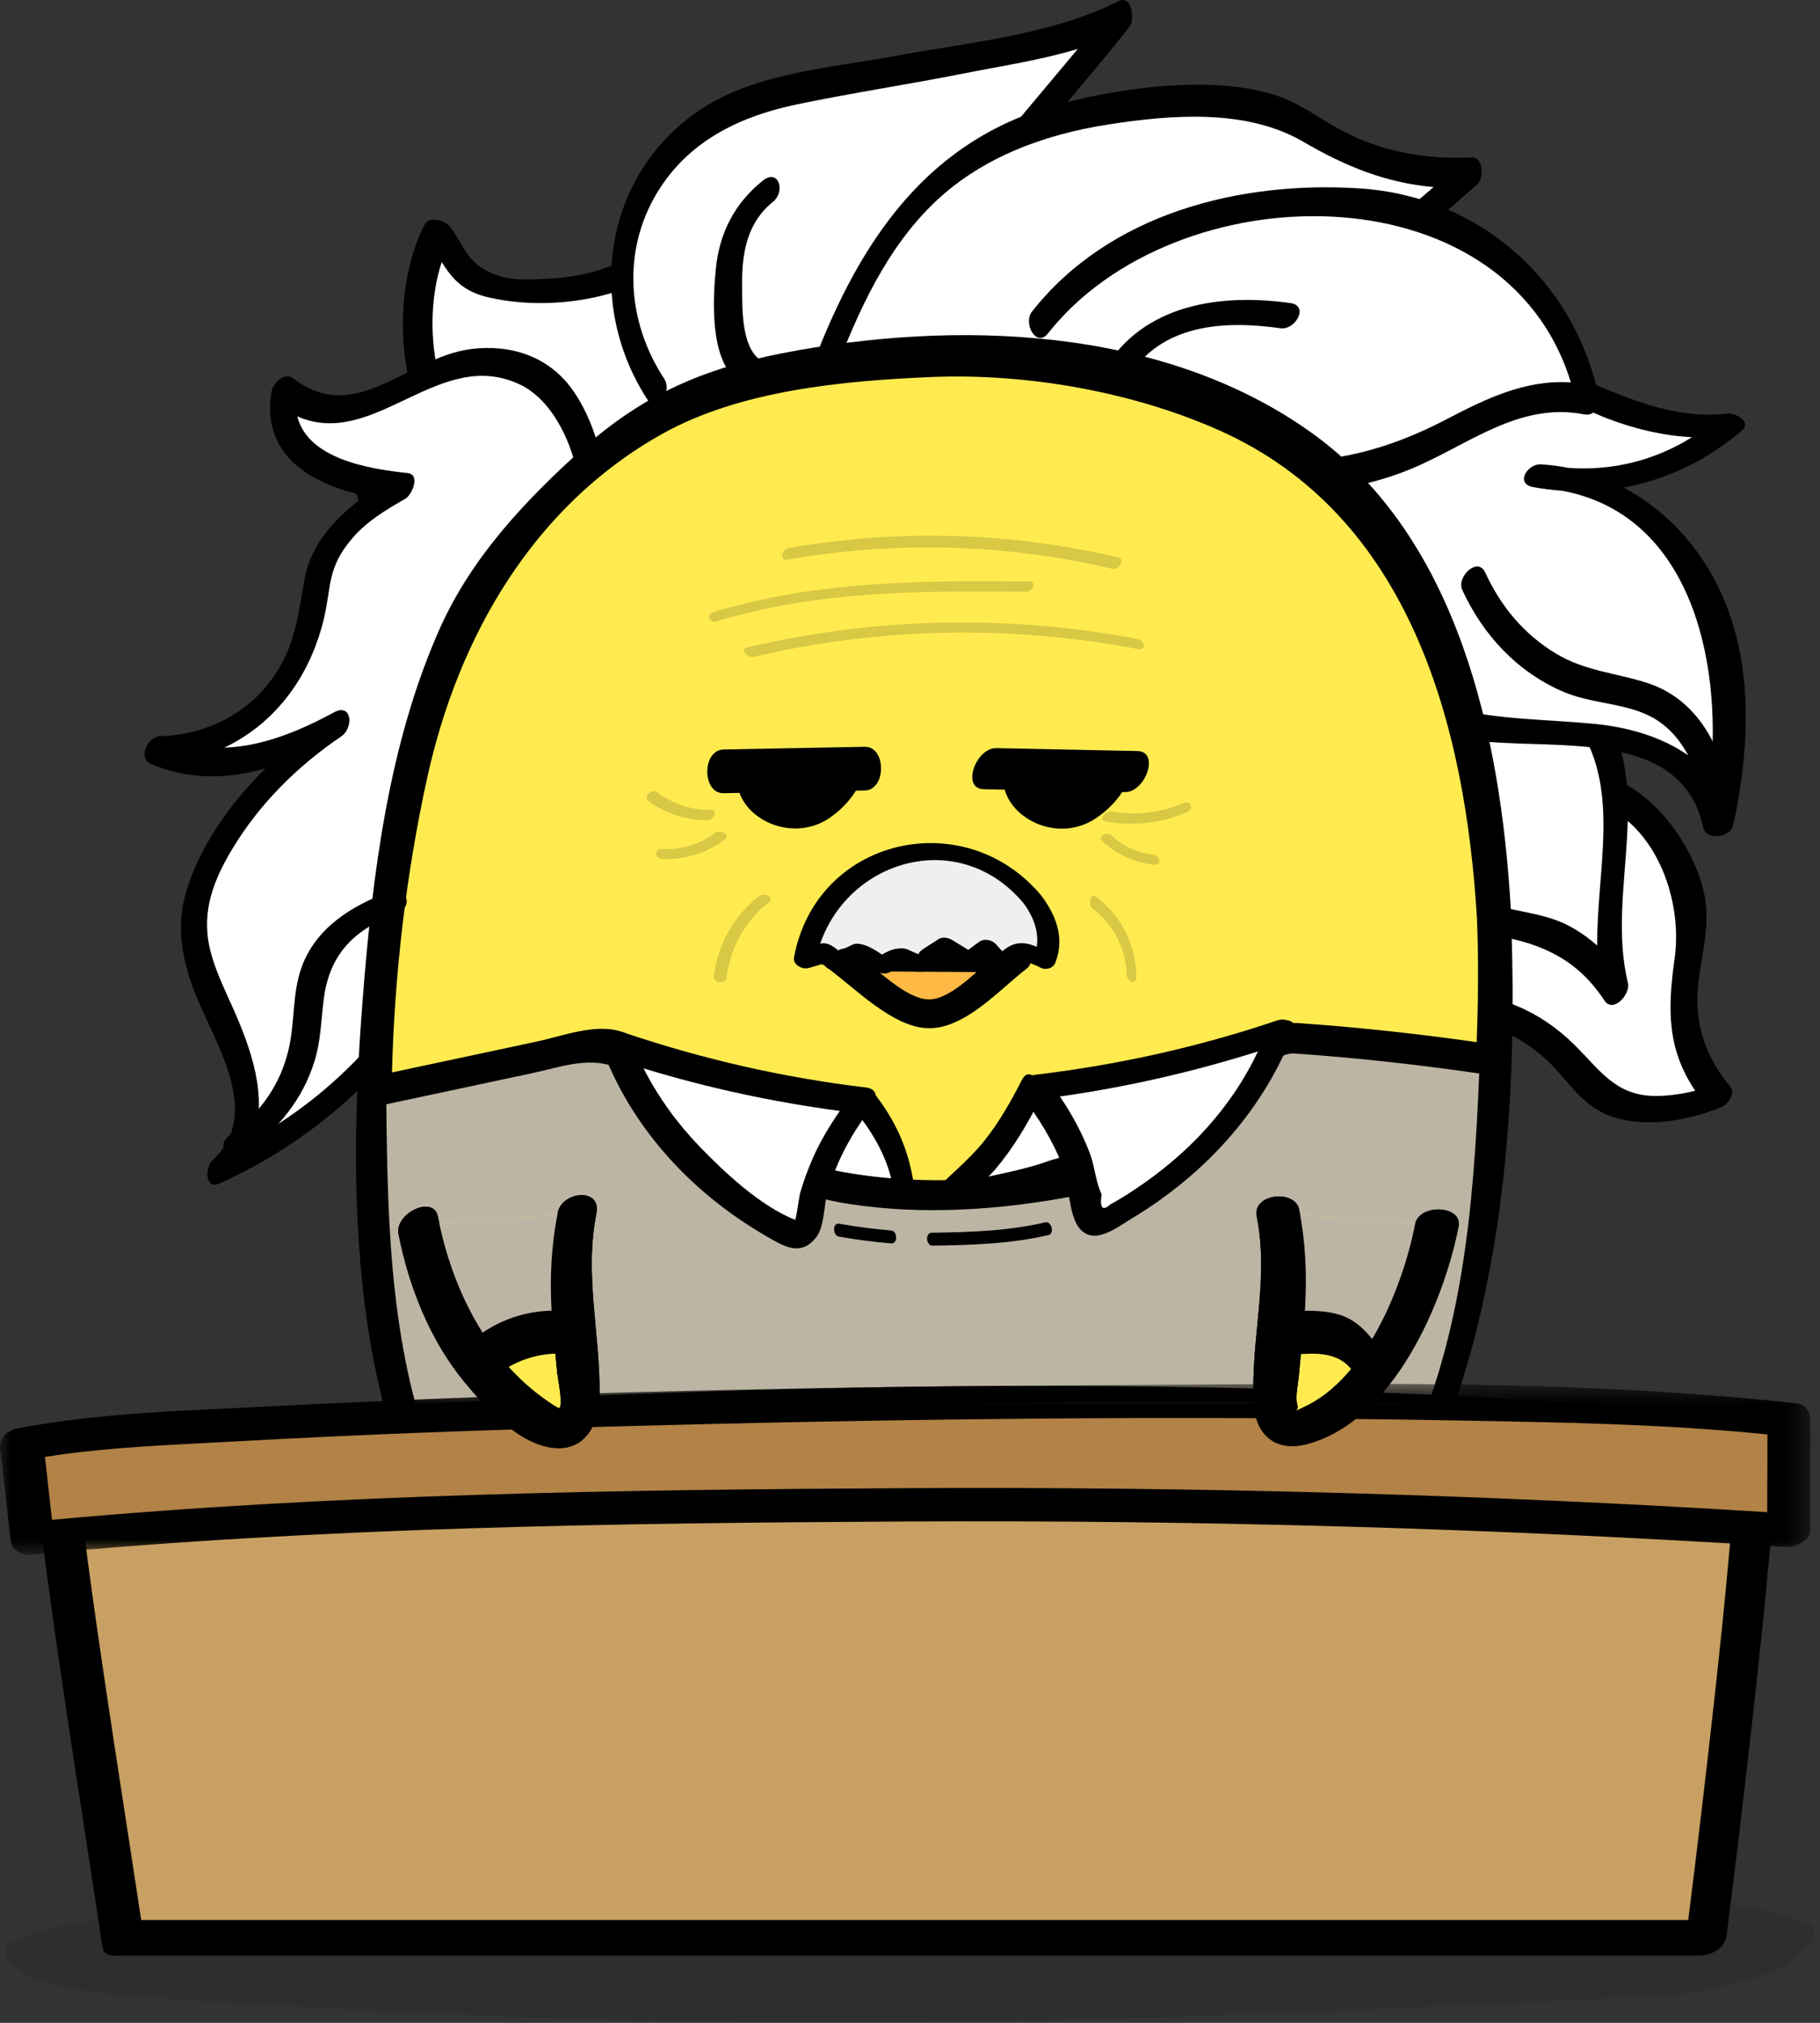
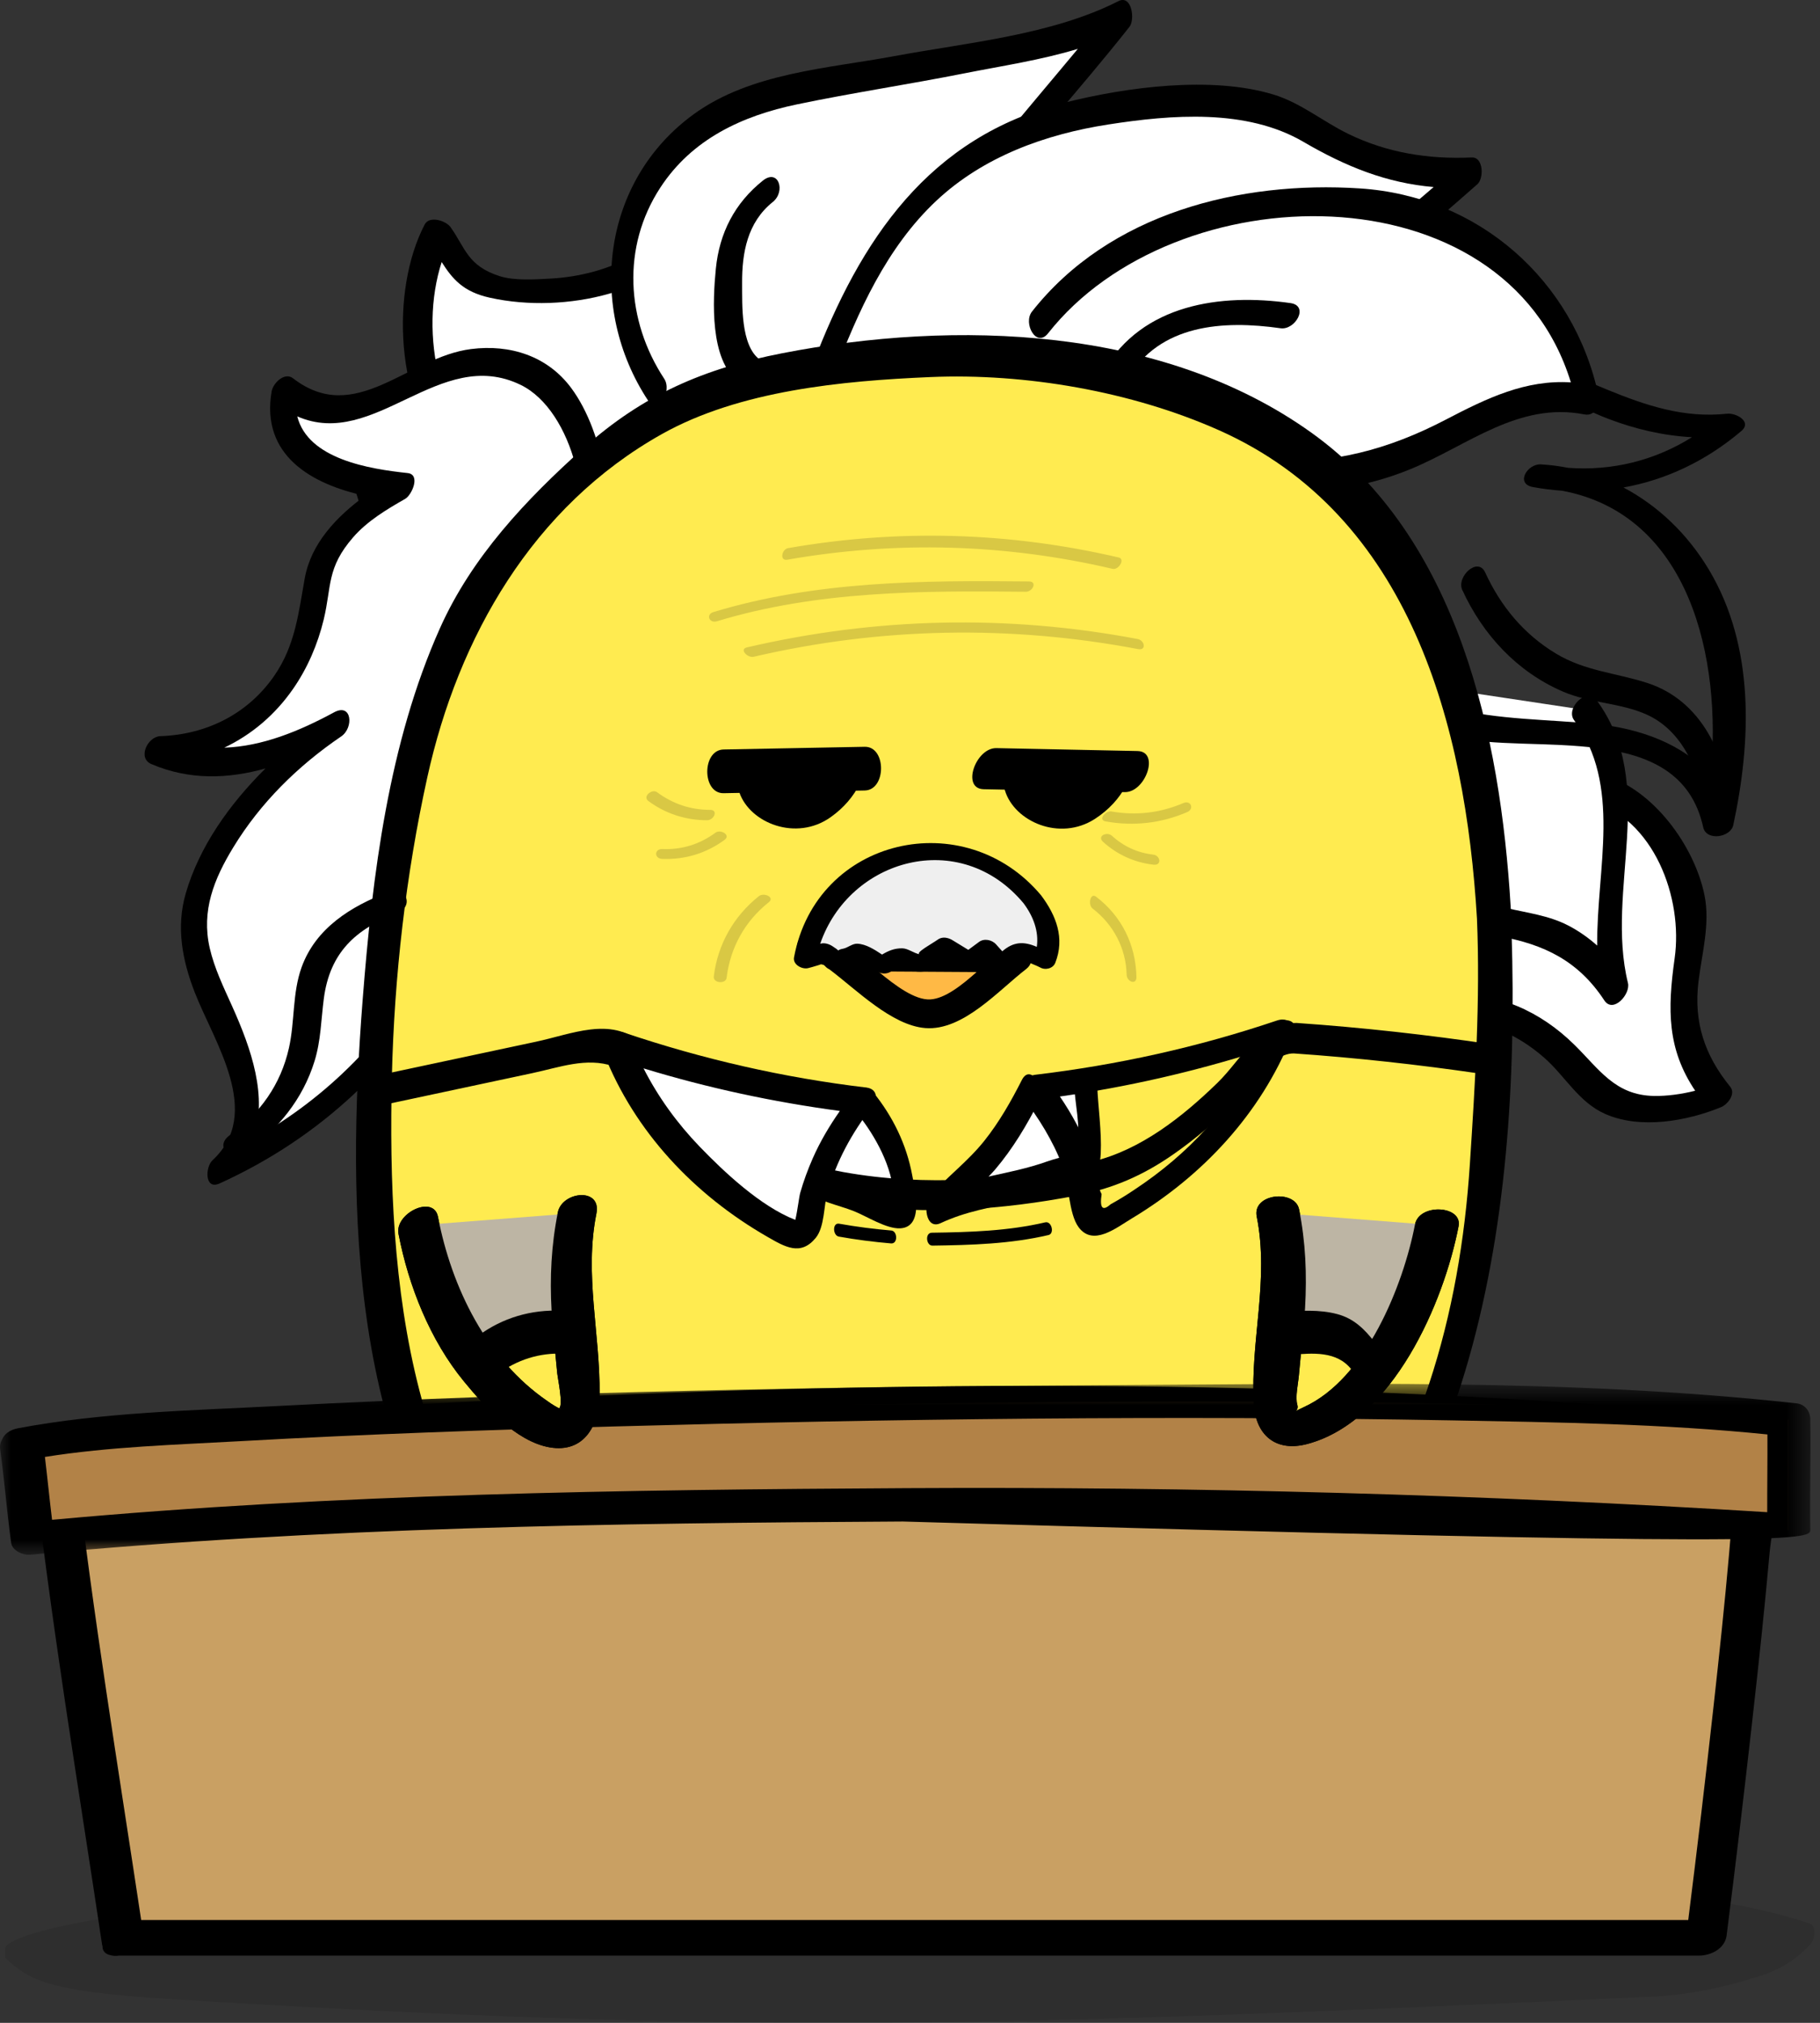
<svg xmlns="http://www.w3.org/2000/svg" width="81" height="90" viewBox="0 0 81 90" fill="none">
  <rect x="0" y="0" width="81" height="90" fill="#333333" stroke="none" />
  <path d="M0.236 86.632C1.114 85.425 12.753 83.765 32.27 83.65C43.808 83.582 55.346 83.79 66.883 83.973C71.191 84.041 76.383 84.185 80.551 85.585C80.841 85.683 80.789 86.259 80.586 86.485C80.037 87.097 79.304 87.59 78.515 87.853C76.91 88.387 75.222 88.758 73.527 88.835C44.485 90.16 33.727 90.558 7.554 88.942C2.007 88.6 1.272 88.067 0.236 87.109L0.236 86.632Z" fill="black" fill-opacity="0.1" />
  <path fill-rule="evenodd" clip-rule="evenodd" d="M32.118 8.328C31.067 9.993 28.464 13.663 22.267 12.81C21.606 12.718 20.907 12.544 20.476 12.034C20.047 11.527 19.942 10.797 19.488 10.312C18.162 12.572 18.555 15.434 19.299 17.946C19.499 18.622 19.728 19.303 20.147 19.869C20.489 20.33 20.944 20.694 21.407 21.033C22.474 21.813 26.794 24.002 27.992 24.561" fill="white" />
  <path fill-rule="evenodd" clip-rule="evenodd" d="M31.529 8.007C30.686 9.328 29.661 10.512 28.291 11.308C27.141 11.977 25.833 12.32 24.508 12.395C23.821 12.434 22.895 12.496 22.237 12.286C20.808 11.827 20.714 11.038 20.052 10.106C19.851 9.823 19.113 9.578 18.899 9.991C17.364 12.947 17.596 18.051 20.011 20.564C21.965 22.595 25.173 23.794 27.675 24.979C28.366 25.306 29.116 24.525 28.307 24.142C26.28 23.183 24.199 22.192 22.303 20.99C19.538 19.238 18.634 14.817 19.657 11.66C20.137 12.413 20.61 12.981 21.798 13.245C23.498 13.623 25.428 13.546 27.101 13.07C29.522 12.383 31.372 10.737 32.705 8.649C33.098 8.034 31.879 7.459 31.529 8.007Z" fill="black" />
  <path fill-rule="evenodd" clip-rule="evenodd" d="M19.721 27.369C18.438 25.761 17.41 23.95 16.684 22.025C16.182 20.695 15.869 19.065 16.761 17.959C17.204 19.05 18.343 19.718 19.489 19.985C20.635 20.253 21.828 20.2 23.001 20.302C25.534 20.52 27.998 21.477 30.015 23.026" fill="white" />
  <path fill-rule="evenodd" clip-rule="evenodd" d="M20.328 27.086C18.784 25.078 15.638 20.817 17.312 18.2L16.154 18.241C17.065 19.99 18.872 20.549 20.734 20.697C24.029 20.959 26.767 21.414 29.502 23.412C30.016 23.787 31.157 23.101 30.527 22.641C28.804 21.382 26.901 20.466 24.804 20.029C22.319 19.509 18.752 20.332 17.368 17.676C17.169 17.294 16.415 17.398 16.21 17.718C14.216 20.836 17.225 25.195 19.113 27.651C19.509 28.165 20.765 27.654 20.328 27.086Z" fill="black" />
  <path fill-rule="evenodd" clip-rule="evenodd" d="M71.06 35.039C72.894 35.391 74.69 38.119 75.21 39.914C75.633 41.378 74.637 44.141 74.92 45.639C75.137 46.791 75.674 47.881 76.454 48.754C76.476 48.778 75.299 49.108 75.186 49.13C74.605 49.239 74.022 49.337 73.43 49.336C72.664 49.334 71.878 49.163 71.257 48.717C70.762 48.362 70.401 47.858 70.002 47.398C68.598 45.773 66.509 44.602 64.373 44.811" fill="white" />
  <path fill-rule="evenodd" clip-rule="evenodd" d="M77.006 48.354C75.86 46.947 75.373 45.471 75.591 43.678C75.744 42.42 76.118 41.101 75.86 39.834C75.414 37.639 73.581 35.12 71.385 34.486C70.771 34.308 69.984 35.376 70.737 35.593C73.633 36.429 74.909 39.961 74.531 42.637C74.207 44.934 74.2 46.676 75.445 48.529C74.83 48.685 74.17 48.772 73.608 48.761C71.871 48.728 71.179 47.573 70.055 46.471C68.546 44.991 66.671 44.15 64.552 44.236C63.903 44.262 63.356 45.42 64.198 45.386C65.914 45.316 67.442 45.935 68.723 47.058C69.666 47.885 70.247 49.026 71.428 49.556C72.984 50.253 75.07 49.887 76.598 49.259C76.886 49.141 77.264 48.672 77.006 48.354Z" fill="black" />
  <path fill-rule="evenodd" clip-rule="evenodd" d="M70.552 31.59C71.921 33.228 72.027 35.566 71.85 37.694C71.674 39.823 71.287 42.012 71.898 44.059C71.048 42.618 69.579 41.558 67.945 41.206C67.123 41.029 66.253 41.019 65.49 40.665C64.042 39.994 63.403 38.319 62.9 36.803L61.932 33.888C61.465 32.484 60.965 31.023 59.908 29.987" fill="white" />
  <path fill-rule="evenodd" clip-rule="evenodd" d="M72.453 43.738C71.43 39.564 73.831 34.904 71.049 31.142C70.615 30.556 69.666 31.514 70.053 32.038C72.201 34.942 71.053 38.632 71.084 42.071C70.695 41.725 70.267 41.421 69.786 41.173C68.078 40.289 65.891 40.704 64.631 39.042C62.512 36.248 62.812 32.223 60.405 29.539C59.917 28.995 58.98 29.956 59.41 30.435C61.807 33.109 61.553 37.107 63.635 39.938C64.434 41.025 65.428 41.427 66.728 41.658C68.727 42.014 70.253 42.76 71.399 44.507C71.795 45.11 72.573 44.231 72.453 43.738Z" fill="black" />
-   <path fill-rule="evenodd" clip-rule="evenodd" d="M56.964 18.728C61.676 14.889 67.206 16.218 68.4 16.608C69.593 16.997 70.667 17.687 71.837 18.141C73.377 18.739 75.329 19.177 76.959 18.91C74.709 20.948 71.456 21.819 68.49 21.177C71.826 21.234 74.78 23.761 76.069 26.841C77.357 29.921 77.215 33.433 76.472 36.688C76.176 34.616 74.055 33.267 72.001 32.876C69.947 32.485 67.817 32.759 65.748 32.449C62.929 32.026 60.111 30.23 59.392 27.469" fill="white" />
  <path fill-rule="evenodd" clip-rule="evenodd" d="M76.057 25.348C75.117 23.775 73.806 22.511 72.253 21.689C74.151 21.349 75.93 20.506 77.495 19.181C77.999 18.754 77.251 18.365 76.87 18.406C73.005 18.829 70.025 16.058 66.308 15.642C62.784 15.248 59.361 16.193 56.549 18.353C55.846 18.894 56.815 19.535 57.379 19.102C60.277 16.875 63.992 16.018 67.559 16.938C68.979 17.304 70.214 18.116 71.576 18.634C72.794 19.098 74.033 19.384 75.301 19.453C73.646 20.489 71.754 20.958 69.797 20.816C69.4 20.738 68.995 20.685 68.582 20.661C67.974 20.625 67.424 21.525 68.228 21.671C68.661 21.75 69.092 21.803 69.519 21.833C75.197 22.893 76.647 29.281 76.132 34.521C74.937 33.1 72.973 32.414 71.06 32.217C66.921 31.792 61.625 32.337 60.061 27.35C59.857 26.699 58.523 26.95 58.722 27.586C59.586 30.342 61.941 32.118 64.696 32.783C68.201 33.629 74.733 31.951 75.802 36.806C75.939 37.432 77.021 37.266 77.141 36.707C77.948 32.949 78.098 28.764 76.057 25.348Z" fill="black" />
  <path fill-rule="evenodd" clip-rule="evenodd" d="M29.201 17.334C27.793 15.362 27.303 12.76 27.897 10.409C28.491 8.059 30.159 6.003 32.336 4.939C33.81 4.217 35.458 3.947 37.075 3.667C40.186 3.13 43.285 2.529 46.372 1.865C47.59 1.603 48.826 1.323 49.91 0.708C46.673 4.877 39.662 11.21 38.103 19.342" fill="white" />
  <path fill-rule="evenodd" clip-rule="evenodd" d="M49.776 0.051C46.807 1.559 43.057 1.893 39.809 2.496C36.825 3.051 33.425 3.236 30.887 5.073C26.771 8.052 26.123 13.688 28.839 17.815C29.302 18.517 29.921 17.397 29.563 16.854C27.862 14.269 27.663 10.988 29.386 8.35C30.797 6.189 33.023 5.154 35.474 4.643C37.95 4.127 40.457 3.753 42.938 3.26C44.593 2.932 46.33 2.673 47.969 2.175C43.663 7.368 39.048 12.272 37.611 19.159C37.454 19.916 38.412 20.399 38.594 19.524C40.158 12.027 45.73 6.951 50.269 1.191C50.522 0.87 50.371 -0.251 49.776 0.051Z" fill="black" />
  <path fill-rule="evenodd" clip-rule="evenodd" d="M36.649 16.429C37.819 13.309 39.284 10.164 41.819 8.005C45.222 5.106 50 4.452 54.466 4.597C55.189 4.621 55.919 4.663 56.608 4.883C57.554 5.184 58.363 5.798 59.227 6.29C61.099 7.354 63.291 7.846 65.438 7.684C61.39 11.252 57.111 14.943 51.858 16.171" fill="white" />
  <path fill-rule="evenodd" clip-rule="evenodd" d="M65.501 7.006C63.583 7.092 61.734 6.802 59.993 5.951C58.866 5.399 57.885 4.573 56.671 4.205C53.908 3.366 50.136 3.874 47.375 4.568C41.328 6.087 38.289 10.66 36.176 16.204C35.899 16.933 36.806 17.485 37.122 16.655C38.186 13.865 39.455 11.013 41.67 8.934C43.764 6.968 46.526 5.972 49.322 5.539C52.14 5.101 55.473 4.829 58.008 6.31C59.914 7.423 61.723 8.144 63.805 8.322C60.228 11.414 56.453 14.318 51.784 15.505C51.154 15.665 51.228 17.016 51.933 16.837C57.365 15.456 61.634 11.822 65.752 8.196C66.044 7.94 66.03 6.982 65.501 7.006Z" fill="black" />
  <path fill-rule="evenodd" clip-rule="evenodd" d="M46.286 14.347C49.24 10.383 54.586 8.945 59.526 9.025C60.416 9.039 61.309 9.094 62.184 9.26C66.363 10.053 69.882 13.594 70.65 17.783C69.328 17.411 67.902 17.722 66.635 18.255C65.369 18.787 64.203 19.534 62.947 20.09C60.891 21 58.603 21.379 56.364 21.181" fill="white" />
  <path fill-rule="evenodd" clip-rule="evenodd" d="M71.144 17.604C70.044 12.45 65.79 8.728 60.531 8.384C55.177 8.033 49.367 9.496 45.928 13.864C45.522 14.38 46.12 15.496 46.645 14.83C52.264 7.693 66.957 7.393 69.912 17.013C67.902 16.887 66.192 17.706 64.352 18.667C61.806 19.997 59.263 20.681 56.368 20.5C55.695 20.459 55.679 21.819 56.361 21.862C58.559 21.999 60.722 21.716 62.768 20.875C65.316 19.829 67.575 17.863 70.513 18.438C70.99 18.532 71.233 18.023 71.144 17.604Z" fill="black" />
  <path fill-rule="evenodd" clip-rule="evenodd" d="M25.904 25.234C26.801 23.77 26.493 18.022 23.629 16.564C22.1 15.785 20.209 16.052 18.687 16.845C17.758 17.329 16.902 17.997 15.882 18.236C14.753 18.5 13.501 18.172 12.647 17.387C12.271 18.627 13.055 19.985 14.152 20.675C15.248 21.365 16.582 21.536 17.871 21.661C16.791 22.234 15.815 23.002 15.003 23.916C14.704 24.252 14.423 24.615 14.27 25.038C14.112 25.472 14.098 25.943 14.051 26.403C13.868 28.21 13.127 29.978 11.867 31.287C10.608 32.595 8.82 33.414 7.005 33.382C9.522 34.643 12.573 33.613 15.026 32.229C12.718 33.732 10.793 35.817 9.478 38.238C9.095 38.943 8.76 39.687 8.646 40.479C8.452 41.841 8.926 43.207 9.489 44.461C10.052 45.716 10.717 46.952 10.941 48.309C11.165 49.666 10.847 51.215 9.757 52.053C13.961 50.221 17.506 46.912 19.622 42.84" fill="white" />
  <path fill-rule="evenodd" clip-rule="evenodd" d="M25.423 17.264C24.363 15.837 22.705 15.311 20.966 15.53C18.145 15.885 15.824 18.984 13.041 16.831C12.661 16.537 12.151 17.053 12.09 17.411C11.597 20.265 13.874 21.548 16.25 22.06C14.972 22.988 13.838 24.188 13.562 25.735C13.286 27.276 13.139 28.711 12.214 30.055C11.037 31.766 9.189 32.684 7.135 32.753C6.569 32.772 6.108 33.727 6.736 33.995C8.438 34.721 10.156 34.654 11.815 34.19C10.212 35.779 8.868 37.671 8.265 39.756C7.832 41.255 8.112 42.726 8.668 44.155C9.532 46.373 11.724 49.525 9.46 51.62C9.132 51.923 9.096 52.961 9.773 52.654C14.251 50.621 17.792 47.308 20.128 42.977C20.552 42.19 19.478 42.032 19.116 42.703C17.295 46.08 14.586 48.821 11.269 50.677C11.928 48.807 11.19 46.673 10.326 44.757C9.95 43.921 9.54 43.079 9.334 42.18C8.952 40.514 9.531 39.099 10.376 37.711C11.589 35.716 13.263 34.071 15.187 32.764C15.748 32.383 15.669 31.259 14.866 31.694C13.312 32.535 11.667 33.209 9.981 33.265C11.191 32.692 12.243 31.804 13.046 30.646C13.687 29.723 14.141 28.663 14.405 27.572C14.765 26.084 14.527 25.272 15.719 23.903C16.348 23.181 17.209 22.665 18.032 22.196C18.329 22.027 18.736 21.111 18.14 21.047C16.427 20.865 13.709 20.427 13.23 18.526C16.684 20.036 19.553 15.369 23.17 17.123C25.521 18.264 26.583 22.819 25.398 25.096C24.986 25.889 26.056 26.049 26.41 25.371C27.598 23.087 26.9 19.254 25.423 17.264Z" fill="black" />
  <path fill-rule="evenodd" clip-rule="evenodd" d="M65.079 26.247C65.999 28.25 67.517 29.89 69.562 30.772C70.759 31.289 72.142 31.267 73.311 31.804C75.075 32.614 75.794 34.728 75.906 36.517C75.959 37.355 77.044 36.671 77.003 36.024C76.852 33.622 75.736 31.171 73.312 30.386C71.922 29.936 70.544 29.86 69.256 29.084C67.821 28.222 66.792 26.979 66.098 25.468C65.77 24.754 64.811 25.662 65.079 26.247Z" fill="black" />
  <path fill-rule="evenodd" clip-rule="evenodd" d="M35.738 77.105C35.274 80.017 35.831 82.635 36.234 85.515C36.4 86.705 37.884 85.638 37.756 84.718C37.403 82.19 36.82 79.808 37.228 77.244C37.427 75.997 35.914 75.999 35.738 77.105Z" fill="black" />
  <path fill-rule="evenodd" clip-rule="evenodd" d="M44.971 78.004C45.359 80.504 45.311 82.699 44.928 85.194C44.747 86.376 46.463 85.719 46.602 84.808C47.007 82.163 47.026 79.841 46.615 77.196C46.445 76.099 44.831 77.102 44.971 78.004Z" fill="black" />
  <path fill-rule="evenodd" clip-rule="evenodd" d="M66.483 40.597C66.282 36.691 65.549 32.807 64.27 29.109C63.956 28.2 63.667 27.264 63.248 26.4C62.031 23.891 60.062 21.886 58.666 20.685C56.976 19.232 53.65 17.535 50.53 16.889C47.8 16.325 45.027 15.712 42.235 15.797C39.489 15.881 37.252 16.172 34.696 16.671C31.893 17.218 29.532 17.899 27.36 19.771C25.12 21.701 23.012 23.695 21.365 26.177C17.14 32.543 16.623 47.744 16.683 48.953L16.711 51.675C16.767 53.716 16.895 55.688 17.077 57.547C18.301 70.087 25.926 79.266 41.821 79.266C48.223 79.266 52.599 78.1 56.812 73.855C63.408 67.208 65.523 60.334 66.165 51.768C66.165 51.768 66.61 43.08 66.483 40.597Z" fill="#FFEB50" />
  <path fill-rule="evenodd" clip-rule="evenodd" d="M65.417 51.797C64.979 58.5 63.169 65.013 58.926 70.327C56.77 73.027 54.241 75.548 51.001 76.882C48.134 78.063 44.996 78.319 41.925 78.313C36.263 78.304 30.42 77.091 25.875 73.534C18.115 67.461 17.223 57.038 17.441 47.883C17.547 43.44 18.061 38.921 19.018 34.582C20.389 28.359 23.709 22.532 29.463 19.31C32.926 17.37 37.497 16.944 41.394 16.777C45.631 16.595 50.36 17.411 54.251 19.142C62.765 22.93 65.217 32.264 65.733 40.87C65.884 44.487 65.653 48.185 65.417 51.797ZM67.232 40.325C66.777 32.748 64.916 23.953 58.38 19.262C51.741 14.498 42.511 14.216 34.799 15.719C31.335 16.395 28.614 17.566 25.973 19.932C23.412 22.225 21.001 24.774 19.582 27.947C17.296 33.056 16.573 38.937 16.141 44.47C15.414 53.781 15.576 64.776 21.89 72.253C25.573 76.615 30.826 79.029 36.408 79.842C42.836 80.778 50.132 80.441 55.392 76.207C66.11 67.578 67.769 53.21 67.232 40.325Z" fill="black" />
  <path fill-rule="evenodd" clip-rule="evenodd" d="M37.324 42.628L40.508 44.9C41.021 45.265 41.793 45.255 42.287 44.874L45.14 42.677L37.324 42.628Z" fill="#FFB945" />
  <path fill-rule="evenodd" clip-rule="evenodd" d="M41.406 44.466C40.725 44.505 39.856 43.861 39.086 43.222C40.545 43.231 42.004 43.24 43.464 43.249C42.795 43.844 42.054 44.428 41.406 44.466ZM45.17 42.094C42.565 42.078 39.96 42.062 37.355 42.045C37.05 42.044 36.834 42.161 36.713 42.32C36.484 42.492 36.415 42.742 36.719 42.982C36.768 43.04 36.832 43.09 36.912 43.128C38.113 44.028 39.679 45.623 41.182 45.741C42.863 45.873 44.442 44.06 45.666 43.118C46.191 42.713 45.73 42.097 45.17 42.094Z" fill="black" />
  <path fill-rule="evenodd" clip-rule="evenodd" d="M39.24 39.61C39.918 39.179 40.713 38.535 41.47 38.595C42.051 38.639 42.494 39.04 42.979 39.42C44.331 40.48 46.043 41.959 46.01 42.008C45.722 42.431 36.296 42.365 36.247 42.176C36.231 42.112 38.059 40.361 39.24 39.61Z" fill="#FFB945" />
  <path fill-rule="evenodd" clip-rule="evenodd" d="M39.84 40.03C41.513 38.925 42.328 39.676 43.658 40.776C44.23 41.25 44.938 41.712 45.39 42.304C45.396 42.065 45.402 41.826 45.409 41.587C44.851 42.019 41.732 41.726 40.751 41.73C39.795 41.733 38.839 41.728 37.883 41.703C37.614 41.696 37.092 41.575 36.839 41.665C36.6 41.749 36.204 41.431 36.73 41.759C36.804 41.998 36.877 42.236 36.951 42.475C37.634 41.515 38.877 40.685 39.84 40.03C40.564 39.537 39.237 38.783 38.639 39.189C37.576 39.913 36.301 40.81 35.542 41.877C35.374 42.113 35.546 42.458 35.763 42.593C37.042 43.391 39.718 42.921 41.13 42.914C42.517 42.906 45.413 43.353 46.609 42.428C46.857 42.237 46.792 41.924 46.629 41.711C45.725 40.525 44 39.215 42.739 38.478C41.21 37.585 40.002 38.289 38.639 39.189C37.911 39.67 39.239 40.427 39.84 40.03Z" fill="black" />
  <path fill-rule="evenodd" clip-rule="evenodd" d="M45.944 40.013C45.889 39.945 45.834 39.877 45.776 39.811C45.52 39.523 45.224 39.275 44.924 39.034C44.64 38.807 44.35 38.586 44.033 38.407C43.281 37.983 42.412 37.826 41.557 37.81C40.73 37.795 39.797 37.881 39.046 38.254C38.723 38.414 38.434 38.636 38.163 38.875C37.563 39.404 37.045 40.025 36.63 40.709C36.538 40.861 35.751 42.712 35.81 42.709C36.122 42.691 36.719 42.338 36.719 42.338L37.334 42.723L38.259 42.354C38.259 42.354 39.031 42.779 39.294 42.947C39.521 42.779 40.026 42.531 40.026 42.531L41.053 42.852C41.053 42.852 41.802 42.315 42.089 42.087C42.398 42.288 43.172 42.749 43.172 42.749C43.172 42.749 43.728 42.349 43.932 42.187C44.163 42.444 44.395 42.701 44.627 42.958C44.627 42.847 45.538 42.254 45.538 42.254C45.538 42.254 46.26 42.563 46.492 42.728C46.51 42.741 46.647 42.299 46.652 42.256C46.666 42.134 46.633 42.04 46.625 41.921C46.602 41.567 46.678 41.244 46.538 40.899C46.465 40.717 46.348 40.556 46.232 40.397C46.138 40.268 46.043 40.139 45.944 40.013Z" fill="#EFEFEF" />
  <path fill-rule="evenodd" clip-rule="evenodd" d="M44.607 42.325C44.513 42.221 44.42 42.118 44.327 42.014C44.143 41.81 43.795 41.739 43.567 41.912C43.411 42.03 43.252 42.145 43.095 42.261C42.863 42.12 42.631 41.981 42.401 41.837C42.199 41.71 41.929 41.657 41.724 41.813C41.539 41.953 40.702 42.401 40.933 42.458C40.679 42.419 40.416 42.198 40.163 42.193C39.803 42.186 39.539 42.303 39.256 42.471C38.912 42.242 38.542 42.005 38.154 41.987C37.939 41.977 37.721 42.173 37.523 42.209C37.39 42.233 37.333 42.263 37.312 42.29C37.267 42.247 37.184 42.183 37.031 42.087C36.888 41.998 36.677 41.931 36.503 41.991C37.802 38.207 42.729 36.802 45.552 40.186C45.993 40.774 46.24 41.444 46.144 42.128C45.559 41.876 45.109 41.893 44.607 42.325ZM46.338 39.84C42.948 35.778 36.334 37.237 35.338 42.598C35.278 42.919 35.703 43.147 35.978 43.071C36.12 43.032 36.76 42.872 36.764 42.766C36.941 42.877 37.101 43.066 37.316 43.086C37.552 43.108 37.693 42.97 37.914 42.931C37.956 42.924 38.17 42.861 38.285 42.809C38.452 42.944 39.027 43.224 38.984 43.198C39.205 43.33 39.435 43.363 39.661 43.222C40.424 42.744 40.241 43.312 41.1 43.224C41.498 43.184 41.861 42.866 42.186 42.586C42.411 42.725 42.635 42.864 42.862 43C43.072 43.126 43.326 43.178 43.539 43.024C43.66 42.937 43.779 42.847 43.898 42.758C44.01 42.883 44.122 43.007 44.234 43.131C44.444 43.364 44.851 43.416 45.061 43.159C45.136 43.068 45.462 42.877 45.634 42.744C45.815 42.846 46.173 42.975 46.287 43.041C46.523 43.179 46.865 43.093 46.965 42.839C47.4 41.741 47.005 40.731 46.338 39.84Z" fill="black" />
  <path fill-rule="evenodd" clip-rule="evenodd" d="M33.542 29.221C39.187 27.907 44.96 27.8 50.654 28.88C51.03 28.951 50.949 28.492 50.63 28.431C44.834 27.332 38.982 27.467 33.238 28.805C32.89 28.886 33.274 29.284 33.542 29.221Z" fill="black" fill-opacity="0.15" />
  <path fill-rule="evenodd" clip-rule="evenodd" d="M31.908 27.641C36.38 26.285 41.028 26.279 45.658 26.328C45.957 26.331 46.178 25.874 45.798 25.87C41.058 25.82 36.329 25.845 31.752 27.232C31.402 27.338 31.564 27.745 31.908 27.641Z" fill="black" fill-opacity="0.15" />
  <path fill-rule="evenodd" clip-rule="evenodd" d="M35.041 24.902C39.882 24.056 44.731 24.191 49.516 25.309C49.786 25.372 50.087 24.874 49.792 24.805C44.929 23.669 39.991 23.528 35.072 24.388C34.794 24.436 34.683 24.965 35.041 24.902Z" fill="black" fill-opacity="0.15" />
  <path fill-rule="evenodd" clip-rule="evenodd" d="M17.672 35.499C18.038 35.499 17.999 35.062 17.639 35.062C17.274 35.062 17.312 35.499 17.672 35.499Z" fill="black" />
  <path fill-rule="evenodd" clip-rule="evenodd" d="M38.532 49.099C39.665 50.443 40.202 52.028 40.244 53.786C40.245 53.835 40.245 53.887 40.217 53.927C40.158 54.01 40.03 53.981 39.935 53.944C38.704 53.461 37.474 52.979 36.243 52.496C36.149 52.459 36.047 52.416 35.998 52.328C35.957 52.256 35.959 52.169 35.962 52.087C36.004 51.018 36.046 49.949 36.088 48.879" fill="white" />
  <path fill-rule="evenodd" clip-rule="evenodd" d="M40.599 52.292C40.344 50.916 39.74 49.682 38.865 48.597C38.335 47.94 37.789 49.09 38.2 49.6C38.928 50.503 39.755 51.961 39.763 53.247C39.367 53.125 38.735 52.771 38.557 52.701C37.958 52.466 37.334 52.144 36.711 51.977C36.575 51.941 36.495 51.895 36.452 51.87C36.444 51.611 36.503 51.275 36.512 51.055C36.54 50.32 36.569 49.585 36.598 48.85C36.632 47.996 35.612 48.073 35.58 48.908C35.543 49.842 35.476 50.78 35.469 51.715C35.466 52.223 35.433 52.703 35.881 53.032C36.45 53.45 37.343 53.628 37.992 53.882C38.571 54.11 39.442 54.68 40.06 54.651C41.132 54.601 40.721 52.951 40.599 52.292Z" fill="black" />
  <path fill-rule="evenodd" clip-rule="evenodd" d="M45.868 48.508C45.193 49.869 44.371 51.176 43.282 52.235C42.753 52.75 42.162 53.205 41.691 53.773C42.239 53.514 42.791 53.253 43.38 53.111C43.789 53.012 44.209 52.972 44.624 52.904C45.283 52.796 45.929 52.618 46.561 52.402C46.878 52.293 47.19 52.174 47.501 52.049C47.744 51.951 47.961 51.931 48.203 51.865C48.663 51.741 48.418 50.763 48.402 50.383C48.375 49.689 48.348 48.993 48.321 48.298" fill="white" />
  <path fill-rule="evenodd" clip-rule="evenodd" d="M48.83 48.269C48.797 47.421 47.778 47.48 47.811 48.327C47.841 49.088 48.095 50.121 47.941 50.851C47.812 51.461 47.271 51.437 46.624 51.669C45.755 51.981 44.872 52.153 43.996 52.349C44.095 52.244 44.197 52.142 44.291 52.031C45.083 51.098 45.701 50.055 46.255 48.968C46.546 48.397 45.859 47.304 45.48 48.048C44.998 48.996 44.471 49.926 43.805 50.76C43.088 51.661 42.167 52.347 41.4 53.201C41.088 53.547 41.178 54.74 41.863 54.42C42.992 53.893 44.089 53.726 45.289 53.458C45.946 53.311 46.568 53.092 47.206 52.879C47.571 52.758 48.119 52.683 48.434 52.475C48.857 52.197 48.965 51.817 48.989 51.32C49.035 50.324 48.869 49.267 48.83 48.269Z" fill="black" />
-   <path fill-rule="evenodd" clip-rule="evenodd" d="M57.653 46.192C57.35 46.172 57.033 46.156 56.755 46.278C56.449 46.413 56.237 46.694 56.037 46.962C54.663 48.8 52.124 50.947 50.047 51.92C48.505 52.642 43.717 53.156 42.016 53.156C35.341 53.156 32.807 51.755 28.416 47.151C28.158 46.88 27.894 46.589 27.541 46.469C27.181 46.346 26.788 46.421 26.415 46.497C23.771 47.034 19.805 47.902 16.68 48.56C16.678 48.743 16.679 48.876 16.683 48.953L16.711 51.675C16.767 53.716 16.895 55.689 17.077 57.547C18.301 70.087 25.925 79.265 41.821 79.265C48.223 79.265 52.599 78.1 56.812 73.855C63.408 67.208 65.523 60.334 66.165 51.768C66.165 51.768 66.275 49.617 66.37 47.15C63.479 46.708 60.571 46.383 57.653 46.192Z" fill="#BDB5A4" />
  <path fill-rule="evenodd" clip-rule="evenodd" d="M48.07 78.034C36.971 80.42 24.028 76.555 19.487 65.432C17.384 60.279 17.247 54.63 17.193 49.132C19.357 48.673 21.519 48.206 23.682 47.748C24.909 47.488 26.092 47.032 27.291 47.436C28.451 47.827 29.151 48.819 30.044 49.639C32.297 51.709 34.812 53.118 37.86 53.578C41.162 54.076 44.613 53.826 47.882 53.199C49.527 52.883 50.863 52.308 52.244 51.342C52.977 50.829 53.676 50.256 54.336 49.651C55.124 48.929 56.453 46.844 57.583 46.869C60.346 47.06 63.094 47.363 65.834 47.762C65.583 53.733 65.091 59.729 62.416 65.188C59.558 71.018 54.635 76.623 48.07 78.034ZM66.439 46.472C63.544 46.04 60.641 45.717 57.721 45.514C55.97 45.476 55.316 47.079 54.174 48.187C52.619 49.696 50.773 51.16 48.632 51.678C45.088 52.536 41.128 52.798 37.531 52.147C33.567 51.429 31.42 48.904 28.53 46.394C27.176 45.217 25.433 46.015 23.847 46.35C21.434 46.86 19.024 47.384 16.61 47.893C16.263 47.967 16.168 48.398 16.171 48.69C16.268 59.325 17.502 70.937 27.75 76.704C33.196 79.768 39.944 80.438 46.062 79.718C53.07 78.892 58.211 74.304 61.841 68.454C65.846 62.002 66.584 54.615 66.877 47.202C66.889 46.901 66.789 46.525 66.439 46.472Z" fill="black" />
  <path fill-rule="evenodd" clip-rule="evenodd" d="M33.81 15.997C32.959 15.366 33.035 13.561 33.028 12.603C33.019 11.247 33.263 9.892 34.391 8.989C34.983 8.515 34.646 7.479 33.947 8.039C32.701 9.037 32.017 10.361 31.859 11.957C31.72 13.358 31.586 16.024 32.853 16.964C33.4 17.37 34.344 16.393 33.81 15.997Z" fill="black" />
  <path fill-rule="evenodd" clip-rule="evenodd" d="M50.172 16.875C51.607 14.417 54.445 14.243 56.993 14.605C57.645 14.697 58.274 13.605 57.434 13.485C54.317 13.043 50.849 13.533 49.125 16.484C48.678 17.251 49.813 17.489 50.172 16.875Z" fill="black" />
  <path fill-rule="evenodd" clip-rule="evenodd" d="M27.445 46.494C30.983 47.715 34.655 48.544 38.373 48.961C37.052 50.567 36.181 52.541 35.885 54.601C35.862 54.765 35.815 54.964 35.655 55.01C35.554 55.039 35.449 54.991 35.355 54.942C31.919 53.182 28.739 50.133 27.445 46.494Z" fill="white" />
  <path fill-rule="evenodd" clip-rule="evenodd" d="M36.175 51.529C35.953 52.031 35.766 52.542 35.615 53.069C35.56 53.261 35.498 53.847 35.396 54.275C33.839 53.67 32.196 52.112 31.146 51.024C30.138 49.978 29.294 48.815 28.641 47.534C31.5 48.406 34.413 49.032 37.379 49.429C36.916 50.09 36.507 50.777 36.175 51.529ZM38.55 48.386C34.867 47.948 31.282 47.127 27.769 45.941C27.616 45.889 27.453 45.918 27.305 45.993C27.002 46.121 26.748 46.414 26.82 46.712C26.825 46.77 26.844 46.823 26.876 46.872C28.246 50.36 30.904 53.159 34.135 55.018C34.933 55.477 35.631 55.898 36.306 55.074C36.701 54.592 36.664 53.623 36.817 53.089C37.221 51.674 37.907 50.412 38.807 49.254C39.08 48.903 39.06 48.447 38.55 48.386Z" fill="black" />
-   <path fill-rule="evenodd" clip-rule="evenodd" d="M56.963 45.913C53.426 47.135 49.754 47.963 46.035 48.38C47.357 49.986 48.228 51.961 48.523 54.021C48.547 54.185 48.594 54.383 48.753 54.429C48.854 54.458 48.96 54.41 49.054 54.362C52.489 52.601 55.67 49.553 56.963 45.913Z" fill="white" />
  <path fill-rule="evenodd" clip-rule="evenodd" d="M50.525 52.907C50.169 53.15 49.802 53.375 49.425 53.583C49.068 53.902 48.936 53.752 49.028 53.131C48.767 52.607 48.722 51.889 48.511 51.333C48.167 50.422 47.712 49.581 47.171 48.786C50.166 48.363 53.1 47.69 55.984 46.781C54.798 49.302 52.854 51.365 50.525 52.907ZM57.565 45.923C57.698 45.578 57.526 45.416 57.273 45.393C57.155 45.35 57.005 45.346 56.822 45.408C53.317 46.592 49.727 47.384 46.056 47.821C45.686 47.865 45.201 48.413 45.485 48.779C46.227 49.734 46.857 50.749 47.291 51.883C47.576 52.629 47.553 54 48.008 54.606C48.651 55.465 49.675 54.63 50.375 54.209C53.523 52.316 56.102 49.557 57.478 46.135C57.514 46.077 57.539 46.015 57.553 45.952C57.557 45.942 57.561 45.933 57.565 45.923Z" fill="black" />
  <path fill-rule="evenodd" clip-rule="evenodd" d="M37.334 55.019C38.104 55.156 38.878 55.256 39.657 55.322C39.968 55.349 39.946 54.772 39.669 54.748C38.889 54.682 38.115 54.581 37.346 54.445C37.04 54.391 37.059 54.971 37.334 55.019Z" fill="black" />
  <path fill-rule="evenodd" clip-rule="evenodd" d="M41.496 55.42C43.235 55.395 44.961 55.347 46.662 54.95C46.945 54.885 46.804 54.318 46.519 54.385C44.858 54.772 43.169 54.822 41.471 54.846C41.157 54.85 41.219 55.424 41.496 55.42Z" fill="black" />
  <path fill-rule="evenodd" clip-rule="evenodd" d="M5.45 86.218C5.45 86.218 2.734 68.08 2.336 64.361C27.317 62.426 52.461 61.504 77.409 63.834C77.609 63.853 77.826 63.879 77.972 64.019C78.152 64.191 78.159 64.472 78.153 64.721C78.027 69.811 75.935 86.218 75.935 86.218H5.45Z" fill="#C9A063" />
  <path fill-rule="evenodd" clip-rule="evenodd" d="M77.188 66.062C77.13 67.076 77.046 68.088 76.957 69.099C76.756 71.373 76.515 73.644 76.263 75.912C75.911 79.086 75.534 82.257 75.136 85.425H52.456H14.499H6.283C5.263 78.653 4.142 71.873 3.36 65.067C19.227 63.864 35.138 63.064 51.055 63.282C58.974 63.391 66.893 63.746 74.785 64.422C75.557 64.488 76.954 64.306 77.236 65.075C77.327 65.327 77.204 65.787 77.188 66.062ZM78.969 63.849C78.495 62.818 77.18 62.988 76.212 62.903C73.921 62.702 71.628 62.527 69.333 62.377C65.126 62.102 60.914 61.913 56.7 61.799C48.319 61.571 39.931 61.633 31.552 61.906C21.837 62.221 12.132 62.823 2.44 63.569C1.908 63.61 1.368 64.113 1.429 64.668C2.231 71.977 3.455 79.254 4.544 86.525C4.547 86.548 4.556 86.566 4.561 86.588C4.559 86.789 4.669 86.948 4.942 86.995C5.048 87.025 5.168 87.028 5.291 87.01H28.929H66.884H75.602C76.134 87.01 76.767 86.71 76.844 86.111C77.247 82.944 77.624 79.773 77.981 76.601C78.263 74.099 78.533 71.595 78.757 69.086C78.879 67.738 79.558 65.13 78.969 63.849Z" fill="black" />
  <path fill-rule="evenodd" clip-rule="evenodd" d="M0.955 64.26C1.144 65.505 1.255 67.187 1.445 68.432C6.118 67.975 10.812 67.771 15.503 67.568C36.876 66.642 58.145 66.691 79.614 68.086C79.58 66.774 79.647 64.471 79.614 63.159C65.018 61.524 9.213 62.654 0.955 64.26Z" fill="#B28247" />
  <mask id="mask0_1067_4778" style="mask-type:alpha" maskUnits="userSpaceOnUse" x="0" y="61" width="81" height="9">
    <path fill-rule="evenodd" clip-rule="evenodd" d="M0 61.567H80.577V69.177H0V61.567Z" fill="white" />
  </mask>
  <g mask="url(#mask0_1067_4778)">
-     <path fill-rule="evenodd" clip-rule="evenodd" d="M40.38 66.21C27.716 66.278 14.938 66.461 2.317 67.619C2.203 66.688 2.111 65.754 1.999 64.822C4.877 64.364 7.846 64.28 10.741 64.118C16.251 63.809 21.768 63.619 27.285 63.467C39.735 63.125 52.2 62.969 64.653 63.196C69.316 63.281 74.015 63.348 78.66 63.821C78.666 64.974 78.648 66.127 78.651 67.28C65.91 66.486 53.145 66.14 40.38 66.21ZM80.569 63.143C80.564 62.789 80.33 62.478 79.954 62.437C69.795 61.322 59.408 61.577 49.207 61.628C36.898 61.691 24.576 61.918 12.283 62.56C8.477 62.758 4.551 62.838 0.795 63.548C0.416 63.62 0.191 63.813 0.097 64.036C0.023 64.164 -0.016 64.309 0.006 64.472C0.198 65.86 0.305 67.257 0.496 68.644C0.545 68.998 1.033 69.204 1.345 69.174C14.218 67.952 27.261 67.766 40.183 67.695C53.302 67.624 66.421 67.987 79.515 68.829C79.893 68.853 80.577 68.525 80.569 68.07C80.542 66.428 80.597 64.785 80.569 63.143Z" fill="black" />
+     <path fill-rule="evenodd" clip-rule="evenodd" d="M40.38 66.21C27.716 66.278 14.938 66.461 2.317 67.619C2.203 66.688 2.111 65.754 1.999 64.822C4.877 64.364 7.846 64.28 10.741 64.118C16.251 63.809 21.768 63.619 27.285 63.467C39.735 63.125 52.2 62.969 64.653 63.196C69.316 63.281 74.015 63.348 78.66 63.821C78.666 64.974 78.648 66.127 78.651 67.28C65.91 66.486 53.145 66.14 40.38 66.21ZM80.569 63.143C80.564 62.789 80.33 62.478 79.954 62.437C69.795 61.322 59.408 61.577 49.207 61.628C36.898 61.691 24.576 61.918 12.283 62.56C8.477 62.758 4.551 62.838 0.795 63.548C0.416 63.62 0.191 63.813 0.097 64.036C0.023 64.164 -0.016 64.309 0.006 64.472C0.198 65.86 0.305 67.257 0.496 68.644C0.545 68.998 1.033 69.204 1.345 69.174C14.218 67.952 27.261 67.766 40.183 67.695C79.893 68.853 80.577 68.525 80.569 68.07C80.542 66.428 80.597 64.785 80.569 63.143Z" fill="black" />
  </g>
  <path fill-rule="evenodd" clip-rule="evenodd" d="M18.615 54.519C18.964 56.601 20.029 59.095 21.343 60.781C21.723 61.267 24.177 64.014 25.37 63.577C26.187 63.277 25.594 60.749 25.448 58.144C25.329 56.056 25.461 55.035 25.686 53.968" fill="#FFEB50" />
  <path fill-rule="evenodd" clip-rule="evenodd" d="M17.736 54.898C18.183 57.215 19.139 59.627 20.65 61.464C21.571 62.584 22.97 64.136 24.461 64.395C26.012 64.664 26.671 63.394 26.685 62.049C26.714 59.331 25.999 56.715 26.543 53.996C26.781 52.808 25.013 53.01 24.827 53.94C24.535 55.4 24.464 56.836 24.549 58.324C24.602 59.256 24.716 60.182 24.801 61.11C24.819 61.303 25.07 62.49 24.892 62.649C24.93 62.672 24.967 62.695 25.005 62.718C24.779 62.614 24.568 62.488 24.369 62.341C21.658 60.49 20.099 57.285 19.493 54.14C19.299 53.137 17.56 53.984 17.736 54.898Z" fill="black" />
  <path fill-rule="evenodd" clip-rule="evenodd" d="M18.615 54.519C18.964 56.601 20.028 59.095 21.343 60.781C21.723 61.267 22.189 60.23 23.382 59.792C24.199 59.493 25.594 60.749 25.447 58.144C25.329 56.056 25.461 55.035 25.686 53.968" fill="#BDB5A4" />
  <path fill-rule="evenodd" clip-rule="evenodd" d="M17.736 54.898C18.183 57.215 19.139 59.627 20.65 61.464C21.571 62.584 22.97 64.136 24.461 64.395C26.012 64.664 26.671 63.394 26.685 62.049C26.714 59.331 25.999 56.715 26.543 53.996C26.781 52.808 25.013 53.01 24.827 53.94C24.535 55.4 24.464 56.836 24.549 58.324C24.602 59.256 24.716 60.182 24.801 61.11C24.819 61.303 25.07 62.49 24.892 62.649C24.93 62.672 24.967 62.695 25.005 62.718C24.779 62.614 24.568 62.488 24.369 62.341C21.658 60.49 20.099 57.285 19.493 54.14C19.299 53.137 17.56 53.984 17.736 54.898Z" fill="black" />
  <path fill-rule="evenodd" clip-rule="evenodd" d="M63.945 54.519C63.596 56.601 62.532 59.095 61.217 60.781C60.837 61.267 58.384 64.014 57.19 63.577C56.374 63.277 56.966 60.749 57.113 58.144C57.231 56.056 57.099 55.035 56.875 53.968" fill="#FFEB50" />
  <path fill-rule="evenodd" clip-rule="evenodd" d="M62.974 54.483C62.452 57.188 60.797 61.357 58.012 62.613C57.343 62.915 57.838 62.837 57.739 62.506C57.637 62.161 57.777 61.55 57.808 61.186C57.894 60.184 58.026 59.186 58.083 58.181C58.167 56.703 58.108 55.261 57.817 53.81C57.637 52.906 55.726 53.099 55.931 54.126C56.496 56.95 55.646 59.624 55.798 62.433C55.874 63.843 56.767 64.625 58.193 64.243C62.004 63.22 64.263 57.941 64.915 54.556C65.094 53.629 63.159 53.524 62.974 54.483Z" fill="black" />
  <path fill-rule="evenodd" clip-rule="evenodd" d="M63.947 54.519C63.597 56.601 62.533 59.095 61.218 60.781C60.838 61.267 60.495 59.28 59.301 58.843C58.485 58.543 56.967 60.749 57.114 58.144C57.232 56.056 57.101 55.035 56.876 53.968" fill="#BDB5A4" />
  <path fill-rule="evenodd" clip-rule="evenodd" d="M62.974 54.483C62.452 57.188 60.797 61.357 58.012 62.613C57.343 62.915 57.838 62.837 57.739 62.506C57.637 62.161 57.777 61.55 57.808 61.186C57.894 60.184 58.026 59.186 58.083 58.181C58.167 56.703 58.108 55.261 57.817 53.81C57.637 52.906 55.726 53.099 55.931 54.126C56.496 56.95 55.646 59.624 55.798 62.433C55.874 63.843 56.767 64.625 58.193 64.243C62.004 63.22 64.263 57.941 64.915 54.556C65.094 53.629 63.159 53.524 62.974 54.483Z" fill="black" />
  <path fill-rule="evenodd" clip-rule="evenodd" d="M22.134 61.147C23.011 60.497 24.006 60.178 25.099 60.229C26.137 60.276 25.919 58.359 24.991 58.317C23.644 58.255 22.363 58.63 21.277 59.435C20.531 59.987 21.304 61.762 22.134 61.147Z" fill="black" />
  <path fill-rule="evenodd" clip-rule="evenodd" d="M57.438 60.284C58.412 60.197 59.5 60.098 60.15 60.935C60.929 61.938 61.802 60.515 61.181 59.717C60.728 59.133 60.255 58.666 59.523 58.469C58.729 58.255 57.851 58.308 57.04 58.38C56.092 58.465 56.465 60.371 57.438 60.284Z" fill="black" />
  <path fill-rule="evenodd" clip-rule="evenodd" d="M49.209 36.547C50.453 36.767 51.671 36.632 52.833 36.134C53.166 35.992 53.001 35.586 52.666 35.73C51.642 36.168 50.569 36.297 49.472 36.104C49.199 36.056 48.854 36.484 49.209 36.547Z" fill="black" fill-opacity="0.15" />
  <path fill-rule="evenodd" clip-rule="evenodd" d="M28.856 35.639C29.623 36.206 30.521 36.494 31.473 36.494C31.772 36.494 31.985 36.033 31.604 36.033C30.73 36.033 29.942 35.765 29.24 35.245C29.019 35.082 28.584 35.438 28.856 35.639Z" fill="black" fill-opacity="0.15" />
  <path fill-rule="evenodd" clip-rule="evenodd" d="M31.842 37.048C31.143 37.564 30.347 37.811 29.479 37.776C29.115 37.762 29.106 38.199 29.469 38.214C30.478 38.255 31.434 37.966 32.248 37.366C32.54 37.151 32.069 36.881 31.842 37.048Z" fill="black" fill-opacity="0.15" />
  <path fill-rule="evenodd" clip-rule="evenodd" d="M49.091 37.454C49.722 38.028 50.491 38.374 51.337 38.472C51.717 38.516 51.65 38.061 51.321 38.023C50.622 37.942 50.009 37.66 49.488 37.187C49.265 36.984 48.809 37.197 49.091 37.454Z" fill="black" fill-opacity="0.15" />
  <path fill-rule="evenodd" clip-rule="evenodd" d="M33.778 39.869C32.655 40.76 31.941 42.017 31.767 43.443C31.73 43.754 32.304 43.784 32.337 43.51C32.502 42.16 33.15 40.987 34.216 40.142C34.498 39.918 33.997 39.697 33.778 39.869Z" fill="black" fill-opacity="0.15" />
  <path fill-rule="evenodd" clip-rule="evenodd" d="M48.626 40.423C49.551 41.129 50.114 42.192 50.141 43.361C50.148 43.685 50.587 43.846 50.578 43.463C50.545 42.032 49.922 40.765 48.782 39.896C48.521 39.697 48.41 40.259 48.626 40.423Z" fill="black" fill-opacity="0.15" />
  <path fill-rule="evenodd" clip-rule="evenodd" d="M32.907 35.26C33.378 36.622 35.433 37.443 36.96 36.364C37.564 35.938 37.99 35.424 38.266 34.868C38.778 33.837 32.592 32.762 32.663 34.028C32.686 34.45 32.771 34.866 32.907 35.26Z" fill="black" />
  <path fill-rule="evenodd" clip-rule="evenodd" d="M32.206 35.291C34.298 35.251 36.391 35.211 38.484 35.171C39.455 35.152 39.453 33.207 38.483 33.226C36.391 33.266 34.298 33.306 32.206 33.346C31.234 33.365 31.235 35.31 32.206 35.291Z" fill="black" />
  <path fill-rule="evenodd" clip-rule="evenodd" d="M44.725 35.168C45.142 36.548 47.162 37.45 48.731 36.433C49.35 36.031 49.797 35.534 50.094 34.99C50.647 33.98 44.509 32.66 44.529 33.927C44.536 34.35 44.605 34.769 44.725 35.168Z" fill="black" />
  <path fill-rule="evenodd" clip-rule="evenodd" d="M43.779 35.114C45.871 35.157 47.964 35.2 50.056 35.243C50.978 35.263 51.633 33.436 50.625 33.415L44.347 33.285C43.426 33.266 42.771 35.093 43.779 35.114Z" fill="black" />
  <path fill-rule="evenodd" clip-rule="evenodd" d="M17.286 39.687C15.628 40.318 14.05 41.289 13.421 43.041C13.007 44.195 13.125 45.44 12.86 46.625C12.497 48.249 11.576 49.544 10.229 50.505C9.506 51.022 10.293 51.74 10.928 51.287C12.367 50.26 13.473 48.917 14 47.209C14.283 46.291 14.289 45.37 14.412 44.428C14.68 42.39 15.815 41.34 17.663 40.636C18.455 40.334 18.079 39.385 17.286 39.687Z" fill="black" />
</svg>